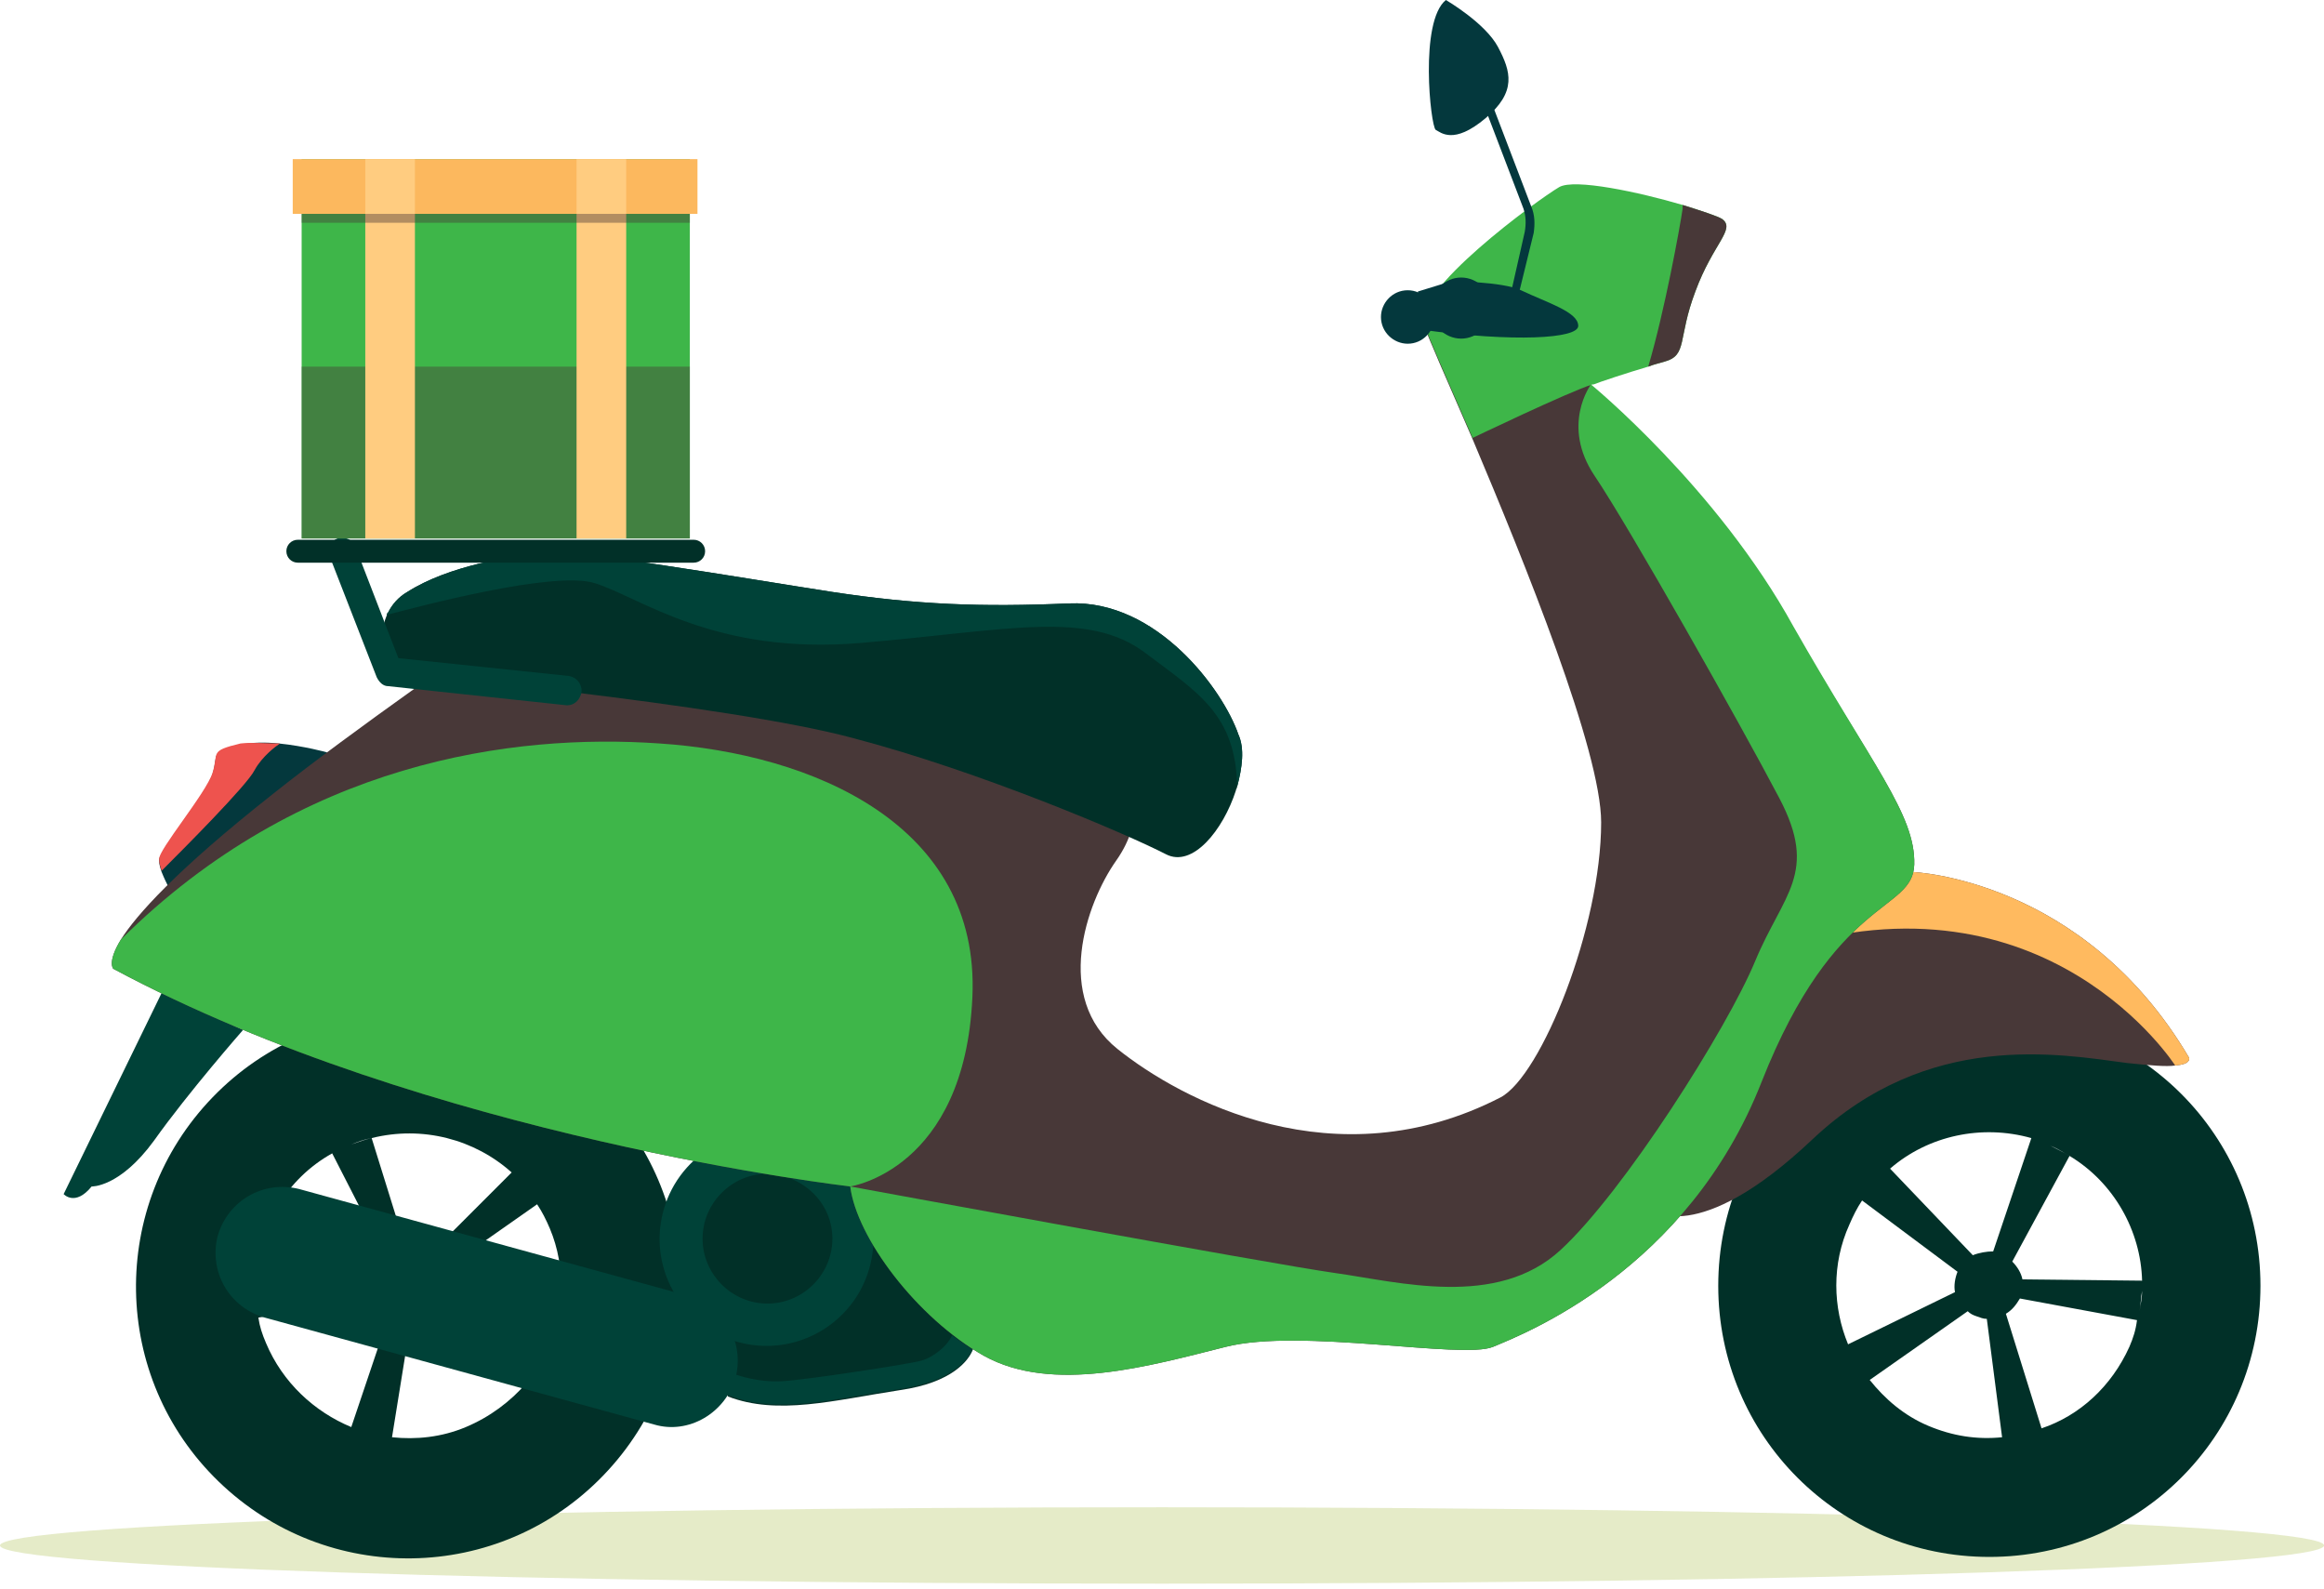
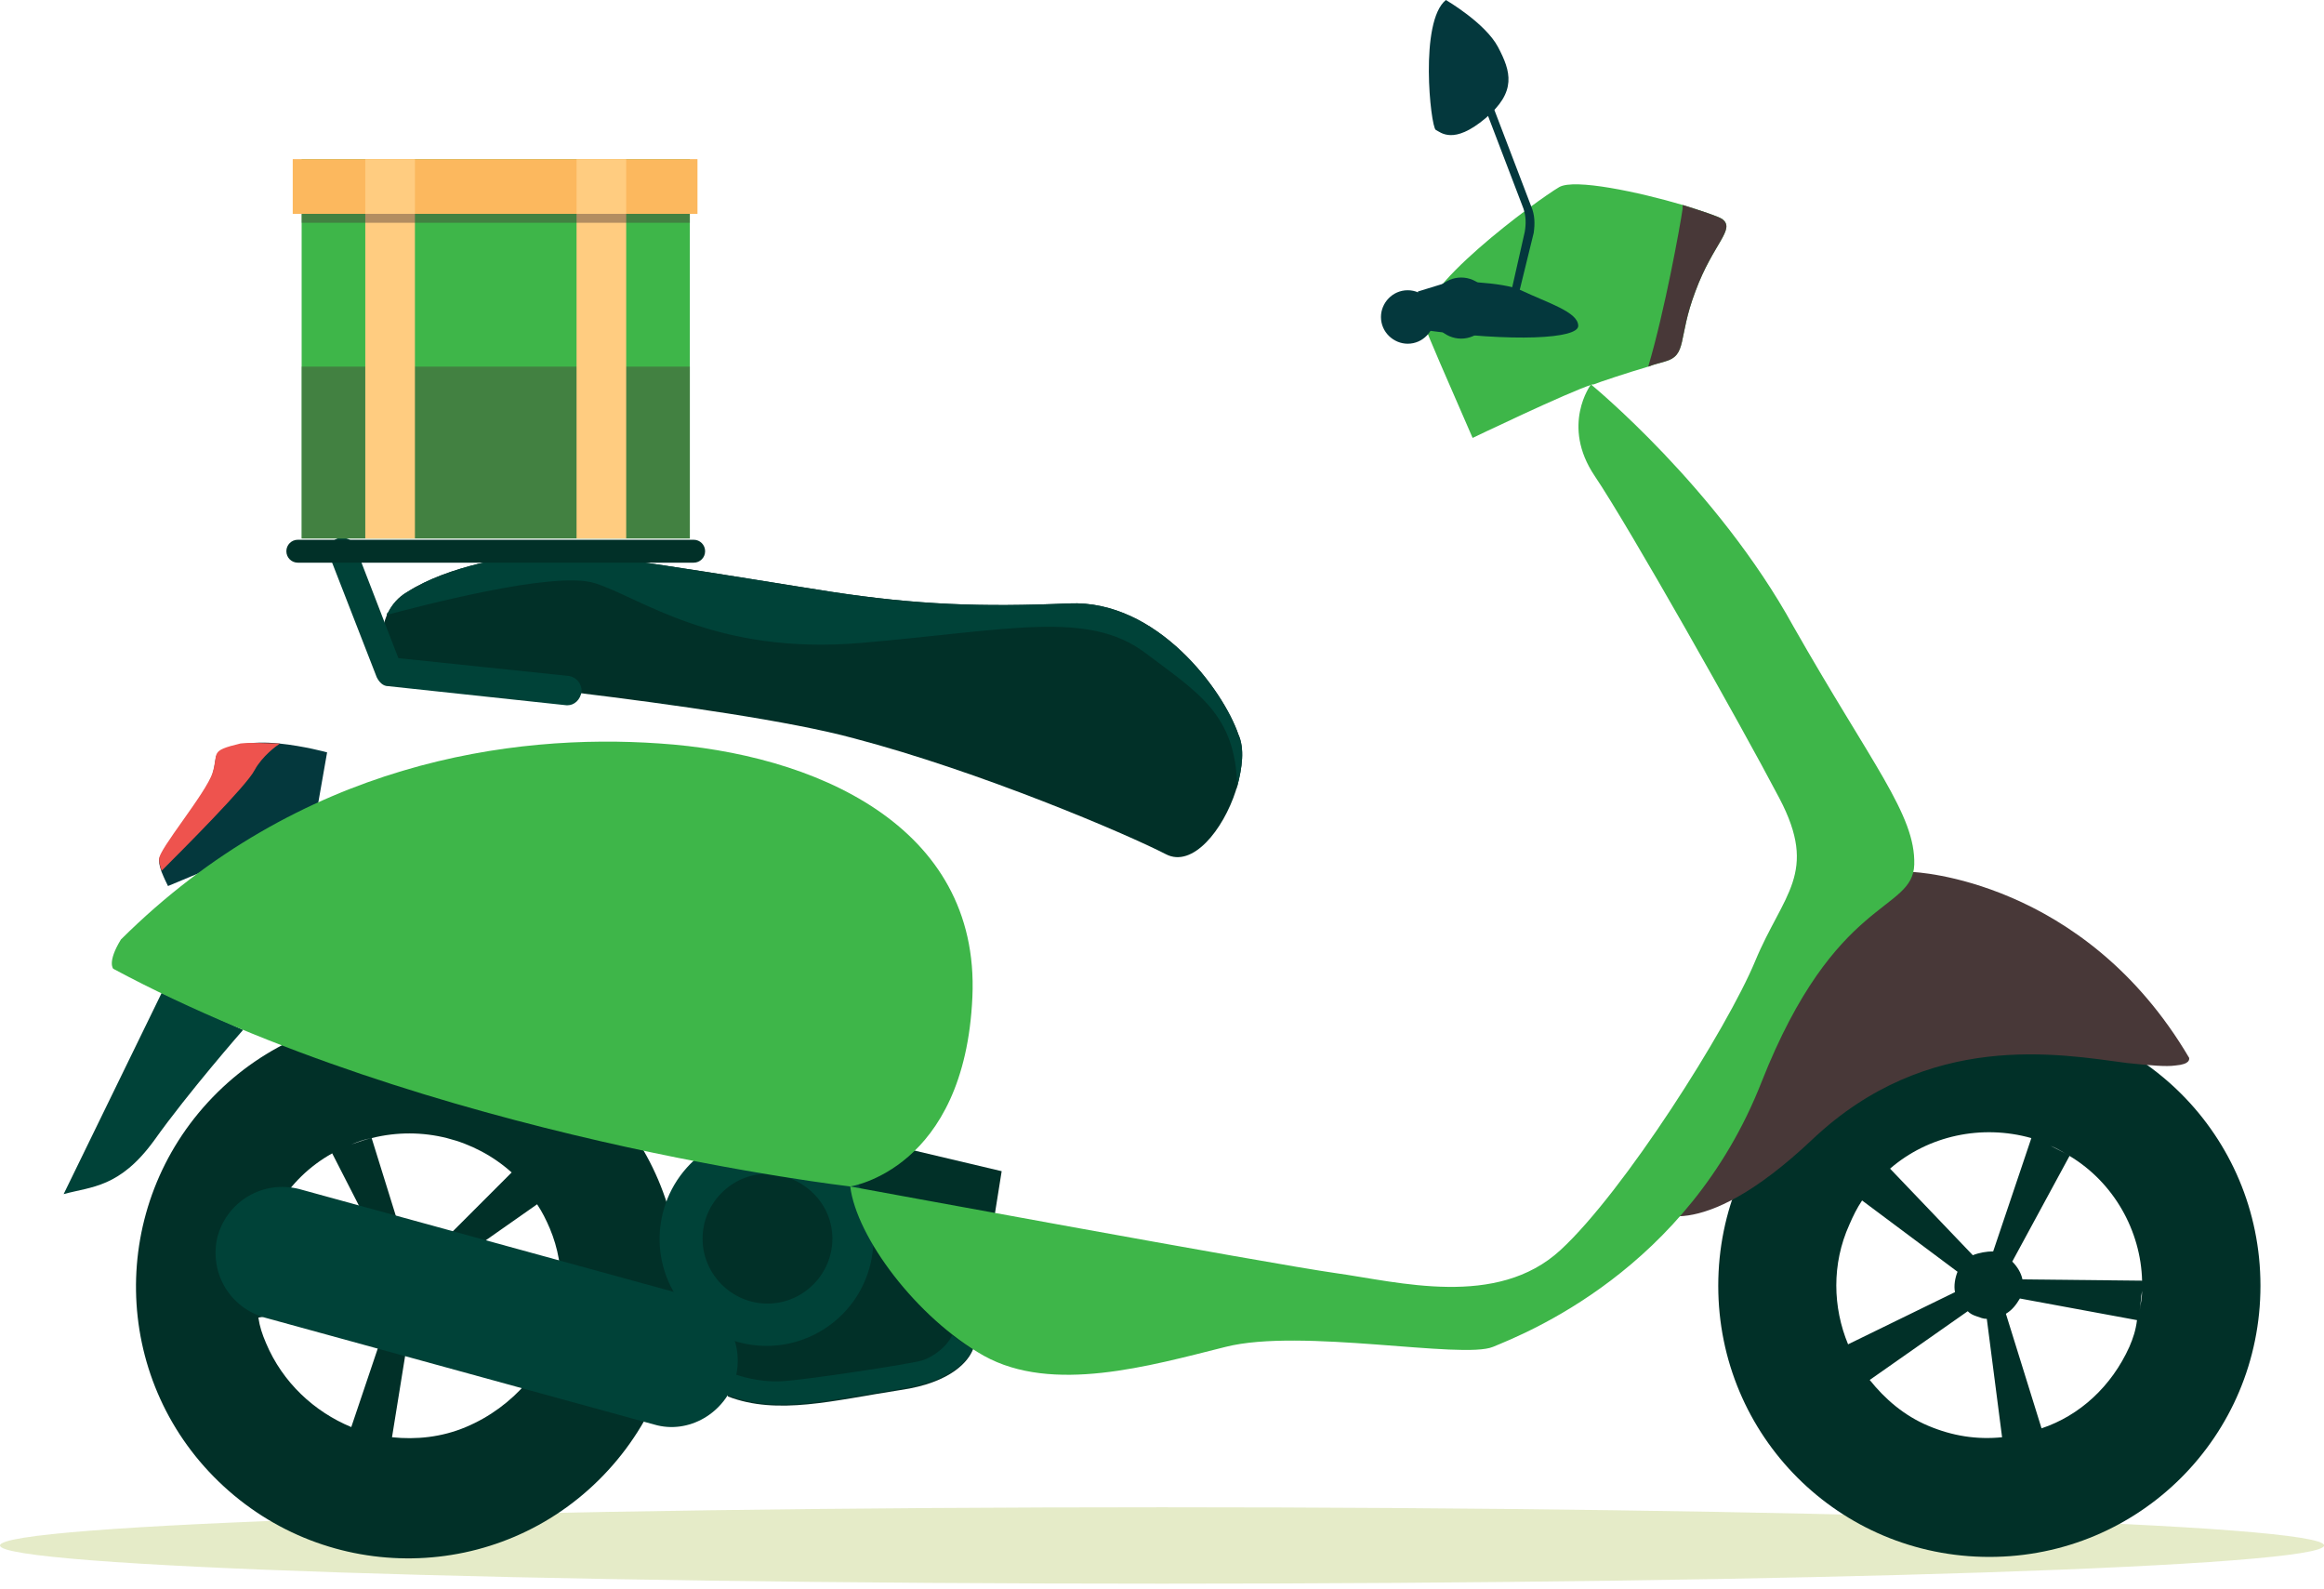
<svg xmlns="http://www.w3.org/2000/svg" width="234" height="160" viewBox="0 0 234 160" fill="none">
  <path opacity="0.26" d="M117.005 159.424C181.625 159.424 234.01 157.702 234.01 155.579C234.01 153.456 181.625 151.734 117.005 151.734C52.385 151.734 0 153.456 0 155.579C0 157.702 52.385 159.424 117.005 159.424Z" fill="#9AB12D" />
  <path d="M60.104 109.828C49.211 99.319 31.91 99.576 21.402 110.469C10.893 121.362 11.149 138.663 22.042 149.171C32.936 159.68 50.236 159.424 60.745 148.531C71.254 137.637 70.997 120.337 60.104 109.828ZM25.759 128.41C26.143 123.412 28.835 118.671 33.448 116.108C34.089 115.723 34.73 115.467 35.37 115.21C36.011 114.954 36.652 114.698 37.421 114.57C42.547 113.288 47.801 114.698 51.518 118.03C52.159 118.671 52.8 119.44 53.44 120.208C52.8 119.44 52.287 118.671 51.518 118.03L42.932 126.616C42.291 126.232 41.65 126.104 41.009 126.104L37.421 114.57C36.78 114.698 36.139 114.954 35.37 115.21C34.73 115.467 34.089 115.723 33.448 116.108L38.959 126.872C38.446 127.385 38.062 127.898 37.934 128.667L25.759 128.41C25.759 128.795 25.759 129.051 25.759 129.436C25.759 129.179 25.759 128.795 25.759 128.41ZM35.37 143.661C31.654 142.123 28.45 139.175 26.784 135.203C26.4 134.305 26.143 133.536 26.015 132.639L37.934 130.717C38.19 131.358 38.703 131.87 39.215 132.255L35.37 143.661C36.011 143.917 36.652 144.173 37.421 144.301C36.78 144.173 36.139 143.917 35.37 143.661ZM46.904 143.661C44.469 144.686 41.906 144.942 39.471 144.686L41.394 132.768C41.778 132.768 42.035 132.639 42.419 132.511C42.803 132.383 43.06 132.127 43.316 131.999L53.056 139.175C51.39 141.098 49.339 142.635 46.904 143.661ZM55.106 135.715L44.341 130.204C44.469 129.564 44.469 128.795 44.213 128.154L54.081 121.234C54.594 122.003 54.978 122.772 55.362 123.669C57.029 127.641 56.772 131.999 55.106 135.715Z" fill="#013028" />
-   <path d="M16.276 99.96L6.408 120.209C6.408 120.209 7.561 121.49 9.227 119.44C9.227 119.44 12.046 119.568 15.507 114.826C18.967 109.956 24.477 103.677 24.477 103.677L16.276 99.96Z" fill="#004238" />
+   <path d="M16.276 99.96L6.408 120.209C9.227 119.44 12.046 119.568 15.507 114.826C18.967 109.956 24.477 103.677 24.477 103.677L16.276 99.96Z" fill="#004238" />
  <path d="M100.857 117.902L98.038 135.587C98.038 135.587 98.038 135.715 97.91 135.972C97.525 136.869 95.987 139.175 90.605 139.944C83.941 140.97 78.302 142.508 73.304 140.585L72.407 138.663L67.024 125.591L74.842 111.75L100.857 117.902Z" fill="#013028" />
  <path d="M87.66 127.189C89.02 121.401 85.432 115.607 79.645 114.246C73.858 112.885 68.063 116.473 66.702 122.26C65.341 128.048 68.93 133.842 74.717 135.203C80.504 136.564 86.299 132.976 87.66 127.189Z" fill="#004238" />
  <path d="M83.812 124.694C83.812 128.282 80.865 131.23 77.277 131.23C73.688 131.23 70.741 128.282 70.741 124.694C70.741 121.106 73.688 118.158 77.277 118.158C80.865 118.286 83.812 121.106 83.812 124.694Z" fill="#013028" />
  <path d="M97.909 135.844C97.525 136.741 95.987 139.048 90.605 139.817C83.941 140.842 78.302 142.38 73.304 140.457L72.407 138.535L74.201 138.407C74.201 138.407 76.251 139.176 78.686 139.048C81.249 138.919 91.886 137.253 92.655 136.997C93.424 136.869 95.218 135.844 95.859 134.434L97.909 135.844Z" fill="#004238" />
  <path d="M65.871 143.405L26.656 132.64C23.067 131.614 21.017 128.026 21.914 124.438C22.939 120.85 26.528 118.799 30.116 119.696L69.331 130.461C72.919 131.486 74.97 135.075 74.073 138.663C73.048 142.251 69.331 144.43 65.871 143.405Z" fill="#004238" />
  <path d="M200.305 102.139C185.183 102.139 173.008 114.314 173.008 129.436C173.008 144.558 185.183 156.733 200.305 156.733C215.427 156.733 227.602 144.558 227.602 129.436C227.602 114.314 215.427 102.139 200.305 102.139ZM208.379 116.364C212.864 119.056 215.556 123.925 215.684 128.923L203.637 128.795C203.509 128.154 203.125 127.514 202.612 127.001L208.379 116.364C207.738 115.98 207.225 115.724 206.457 115.339C207.097 115.595 207.738 115.98 208.379 116.364ZM186.08 135.331C184.542 131.615 184.414 127.257 186.208 123.285C186.593 122.388 186.977 121.619 187.49 120.85C188.259 119.696 189.284 118.671 190.309 117.646C194.154 114.314 199.536 113.16 204.534 114.57C204.919 114.698 205.175 114.826 205.56 114.826C205.175 114.698 204.919 114.57 204.534 114.57L200.69 125.976C200.049 125.976 199.28 126.104 198.639 126.36L190.309 117.646C189.284 118.543 188.259 119.568 187.49 120.85L197.101 128.026C196.845 128.667 196.717 129.436 196.845 130.077L186.08 135.331C186.336 135.972 186.593 136.613 186.977 137.253C186.721 136.613 186.336 135.972 186.08 135.331ZM194.154 143.533C191.719 142.508 189.797 140.842 188.259 138.919L198.127 131.999C198.383 132.255 198.639 132.384 199.024 132.512C199.408 132.64 199.664 132.768 200.049 132.768L201.587 144.686C199.024 144.943 196.589 144.558 194.154 143.533ZM214.402 135.587C212.608 139.56 209.404 142.508 205.56 143.789L201.971 132.255C202.612 131.871 202.996 131.358 203.381 130.718L215.171 132.896C215.043 133.921 214.787 134.69 214.402 135.587ZM215.427 131.999C215.556 131.358 215.556 130.589 215.684 129.949C215.684 130.589 215.556 131.23 215.427 131.999Z" fill="#013028" />
  <path d="M219.015 107.265C218.118 107.393 216.58 107.265 214.146 107.009C207.353 106.112 194.153 103.677 182.491 114.698C170.829 125.719 166.216 121.747 166.216 121.747C166.216 121.747 170.573 105.599 179.159 95.603C182.876 91.374 187.361 88.17 192.616 87.786C192.616 87.786 209.788 88.426 220.425 106.496C220.425 106.624 220.553 107.137 219.015 107.265Z" fill="#483838" />
-   <path d="M219.016 107.265C219.016 107.265 206.072 87.017 179.16 95.603C182.876 91.374 187.362 88.17 192.616 87.786C192.616 87.786 209.789 88.426 220.425 106.496C220.425 106.624 220.553 107.137 219.016 107.265Z" fill="#FFBA5F" />
  <path d="M32.935 75.74L31.654 83.044L16.916 89.196C16.788 88.939 16.532 88.427 16.275 87.786C16.147 87.402 16.019 87.017 16.019 86.633C15.891 85.736 20.761 79.969 21.402 77.918C22.042 75.868 21.017 75.74 24.221 74.971C25.374 74.714 26.784 74.714 28.066 74.843C30.629 75.099 32.935 75.74 32.935 75.74Z" fill="#04383D" />
  <path d="M28.194 74.843C27.809 75.099 26.4 76.124 25.631 77.534C24.862 79.072 18.326 85.608 16.275 87.658C16.147 87.274 16.019 86.889 16.019 86.505C15.891 85.608 20.761 79.841 21.402 77.79C22.042 75.74 21.017 75.612 24.221 74.843C25.374 74.714 26.784 74.843 28.194 74.843Z" fill="#EE534E" />
-   <path d="M192.744 87.017C192.616 91.886 184.798 90.092 177.365 108.931C169.932 127.898 153.4 134.305 150.325 135.587C147.249 136.869 130.973 133.665 123.412 135.587C115.723 137.509 105.983 140.329 99.063 136.484C92.271 132.639 86.248 124.566 85.607 119.44C85.607 119.44 43.188 114.57 11.405 97.525C11.405 97.525 10.765 96.884 12.175 94.578C13.712 92.143 17.685 87.657 27.425 79.968C35.627 73.432 49.211 64.077 49.211 64.077C49.211 64.077 102.011 71.766 113.929 78.558C113.929 78.558 115.467 82.275 112.391 86.632C109.315 90.989 106.112 100.473 112.519 105.599C118.927 110.725 134.434 119.055 151.094 110.469C155.195 108.29 161.218 93.296 161.218 82.787C161.218 75.611 153.529 56.644 148.274 44.213C145.711 38.318 143.789 33.961 143.404 32.807C142.123 29.475 154.81 20.248 156.989 18.967C158.527 18.07 165.062 19.479 169.42 20.761C171.47 21.402 173.008 21.914 173.393 22.171C174.674 23.068 172.239 24.605 170.445 29.347C168.651 34.089 169.676 35.755 167.369 36.396C166.985 36.524 166.344 36.652 165.703 36.908C163.525 37.549 160.833 38.446 160.193 38.702H160.064C160.064 38.702 172.752 49.083 180.441 63.052C188.515 77.02 192.872 82.019 192.744 87.017Z" fill="#483838" />
  <path d="M97.91 100.344C97.141 117.773 85.607 119.439 85.607 119.439C85.607 119.439 43.188 114.57 11.405 97.525C11.405 97.525 10.765 96.884 12.175 94.578C30.244 76.636 51.646 73.817 66.384 74.842C81.89 75.867 98.679 83.044 97.91 100.344Z" fill="#3EB649" />
  <path d="M192.744 87.016C192.616 91.886 184.798 90.092 177.365 108.931C169.932 127.898 153.401 134.305 150.325 135.587C147.249 136.868 130.974 133.664 123.412 135.587C115.723 137.509 105.983 140.328 99.063 136.484C92.271 132.639 86.248 124.565 85.607 119.439C85.607 119.439 128.026 127.257 134.434 128.154C140.841 129.051 150.709 131.742 157.117 125.847C163.525 119.952 173.905 103.548 176.725 96.756C179.544 89.964 183.132 87.913 179.16 80.352C175.187 72.791 164.037 53.055 160.577 47.929C157.117 42.803 160.193 38.702 160.193 38.702C160.193 38.702 172.88 49.083 180.569 63.051C188.515 77.02 192.872 82.018 192.744 87.016Z" fill="#3EB649" />
  <path d="M170.701 29.347C168.907 34.089 169.933 35.755 167.626 36.395C167.241 36.523 166.601 36.652 165.96 36.908C163.781 37.549 161.09 38.446 160.449 38.702H160.321C157.886 39.471 148.275 44.085 148.275 44.085C145.711 38.19 143.789 33.832 143.405 32.679C142.123 29.347 154.81 20.12 156.989 18.838C158.527 17.941 165.063 19.351 169.42 20.632C171.47 21.273 173.008 21.786 173.393 22.042C174.802 23.067 172.496 24.477 170.701 29.347Z" fill="#3EB649" />
  <path d="M170.701 29.347C168.907 34.089 169.932 35.755 167.626 36.396C167.241 36.524 166.6 36.652 165.959 36.908C167.625 31.27 169.163 22.811 169.42 21.017C169.42 20.761 169.42 20.633 169.42 20.633C171.47 21.274 173.008 21.786 173.392 22.043C174.802 23.068 172.495 24.477 170.701 29.347Z" fill="#483838" />
  <path d="M144.43 31.91C144.43 33.32 143.276 34.602 141.739 34.602C140.329 34.602 139.047 33.448 139.047 31.91C139.047 30.5 140.201 29.219 141.739 29.219C143.276 29.219 144.43 30.5 144.43 31.91Z" fill="#04383D" />
  <path d="M150.197 31.013C150.197 32.679 148.787 34.089 147.121 34.089C145.455 34.089 144.045 32.679 144.045 31.013C144.045 29.347 145.455 27.938 147.121 27.938C148.787 27.938 150.197 29.347 150.197 31.013Z" fill="#04383D" />
  <path d="M143.148 33.192C152.503 34.473 158.911 34.089 158.911 32.807C158.911 31.398 155.835 30.5 153.144 29.219C151.222 28.322 146.096 28.322 146.096 28.322L142.764 29.347L143.148 33.192Z" fill="#04383D" />
  <path d="M152.759 30.244L151.991 30.116L153.528 23.324C153.657 22.555 153.657 21.786 153.4 21.017L149.043 9.611L149.812 9.355L154.169 20.761C154.554 21.658 154.554 22.555 154.425 23.452L152.759 30.244Z" fill="#04383D" />
  <path d="M145.583 0C145.583 0 149.556 2.307 150.838 4.742C152.119 7.177 152.76 9.227 149.556 11.918C146.352 14.61 145.071 13.328 144.558 13.072C144.045 12.687 142.892 2.179 145.583 0Z" fill="#04383D" />
  <path d="M124.566 79.199C124.566 79.327 124.438 79.455 124.438 79.584C123.156 83.556 120.081 87.401 117.389 85.991C113.417 83.941 98.679 77.661 85.992 74.329C73.304 70.869 39.087 67.665 39.087 67.665C39.087 67.665 37.806 64.59 38.959 61.898C38.959 61.77 38.959 61.77 39.087 61.642C39.471 60.873 40.112 60.104 41.009 59.592C45.239 56.9 51.518 56.003 54.594 55.619C57.669 55.234 74.714 58.182 83.813 59.592C92.271 60.873 98.807 61.129 107.65 60.745C116.492 60.36 123.156 69.459 124.694 73.945C125.335 75.355 125.079 77.277 124.566 79.199Z" fill="#013028" />
  <path d="M124.566 79.199C124.438 71.894 120.593 69.716 115.339 65.743C109.572 61.386 101.626 63.436 86.76 64.718C71.895 65.999 64.462 60.104 59.848 58.694C55.747 57.413 41.907 61.129 38.959 61.898C38.959 61.77 38.959 61.77 39.087 61.642C39.472 60.873 40.112 60.104 41.01 59.592C45.239 56.9 51.518 56.003 54.594 55.619C57.669 55.234 74.714 58.182 83.813 59.592C92.271 60.873 98.807 61.129 107.65 60.745C116.492 60.36 123.156 69.459 124.694 73.945C125.335 75.355 125.079 77.277 124.566 79.199Z" fill="#004238" />
  <path d="M57.157 70.997H57.028L39.087 69.075C38.574 69.075 38.19 68.69 37.933 68.178L33.192 56.003C32.935 55.234 33.32 54.465 33.961 54.209C34.73 53.953 35.498 54.337 35.755 54.978L40.112 66.255L57.285 68.05C58.053 68.178 58.566 68.819 58.566 69.588C58.438 70.484 57.797 70.997 57.157 70.997Z" fill="#004238" />
  <path d="M69.459 16.019H30.372V54.209H69.459V16.019Z" fill="#3EB649" />
  <path opacity="0.42" d="M69.459 36.908H30.372V54.209H69.459V36.908Z" fill="#483838" />
  <path d="M70.228 16.019H29.475V21.53H70.228V16.019Z" fill="#FCB85E" />
  <path d="M41.778 16.019H36.78V54.209H41.778V16.019Z" fill="#FFCC80" />
  <path d="M63.051 16.019H58.053V54.209H63.051V16.019Z" fill="#FFCC80" />
  <path d="M69.844 56.644H29.988C29.347 56.644 28.834 56.131 28.834 55.49C28.834 54.85 29.347 54.337 29.988 54.337H69.844C70.485 54.337 70.997 54.85 70.997 55.49C70.997 56.131 70.485 56.644 69.844 56.644Z" fill="#013028" />
  <path opacity="0.42" d="M69.459 21.529H30.372V22.427H69.459V21.529Z" fill="#483838" />
</svg>